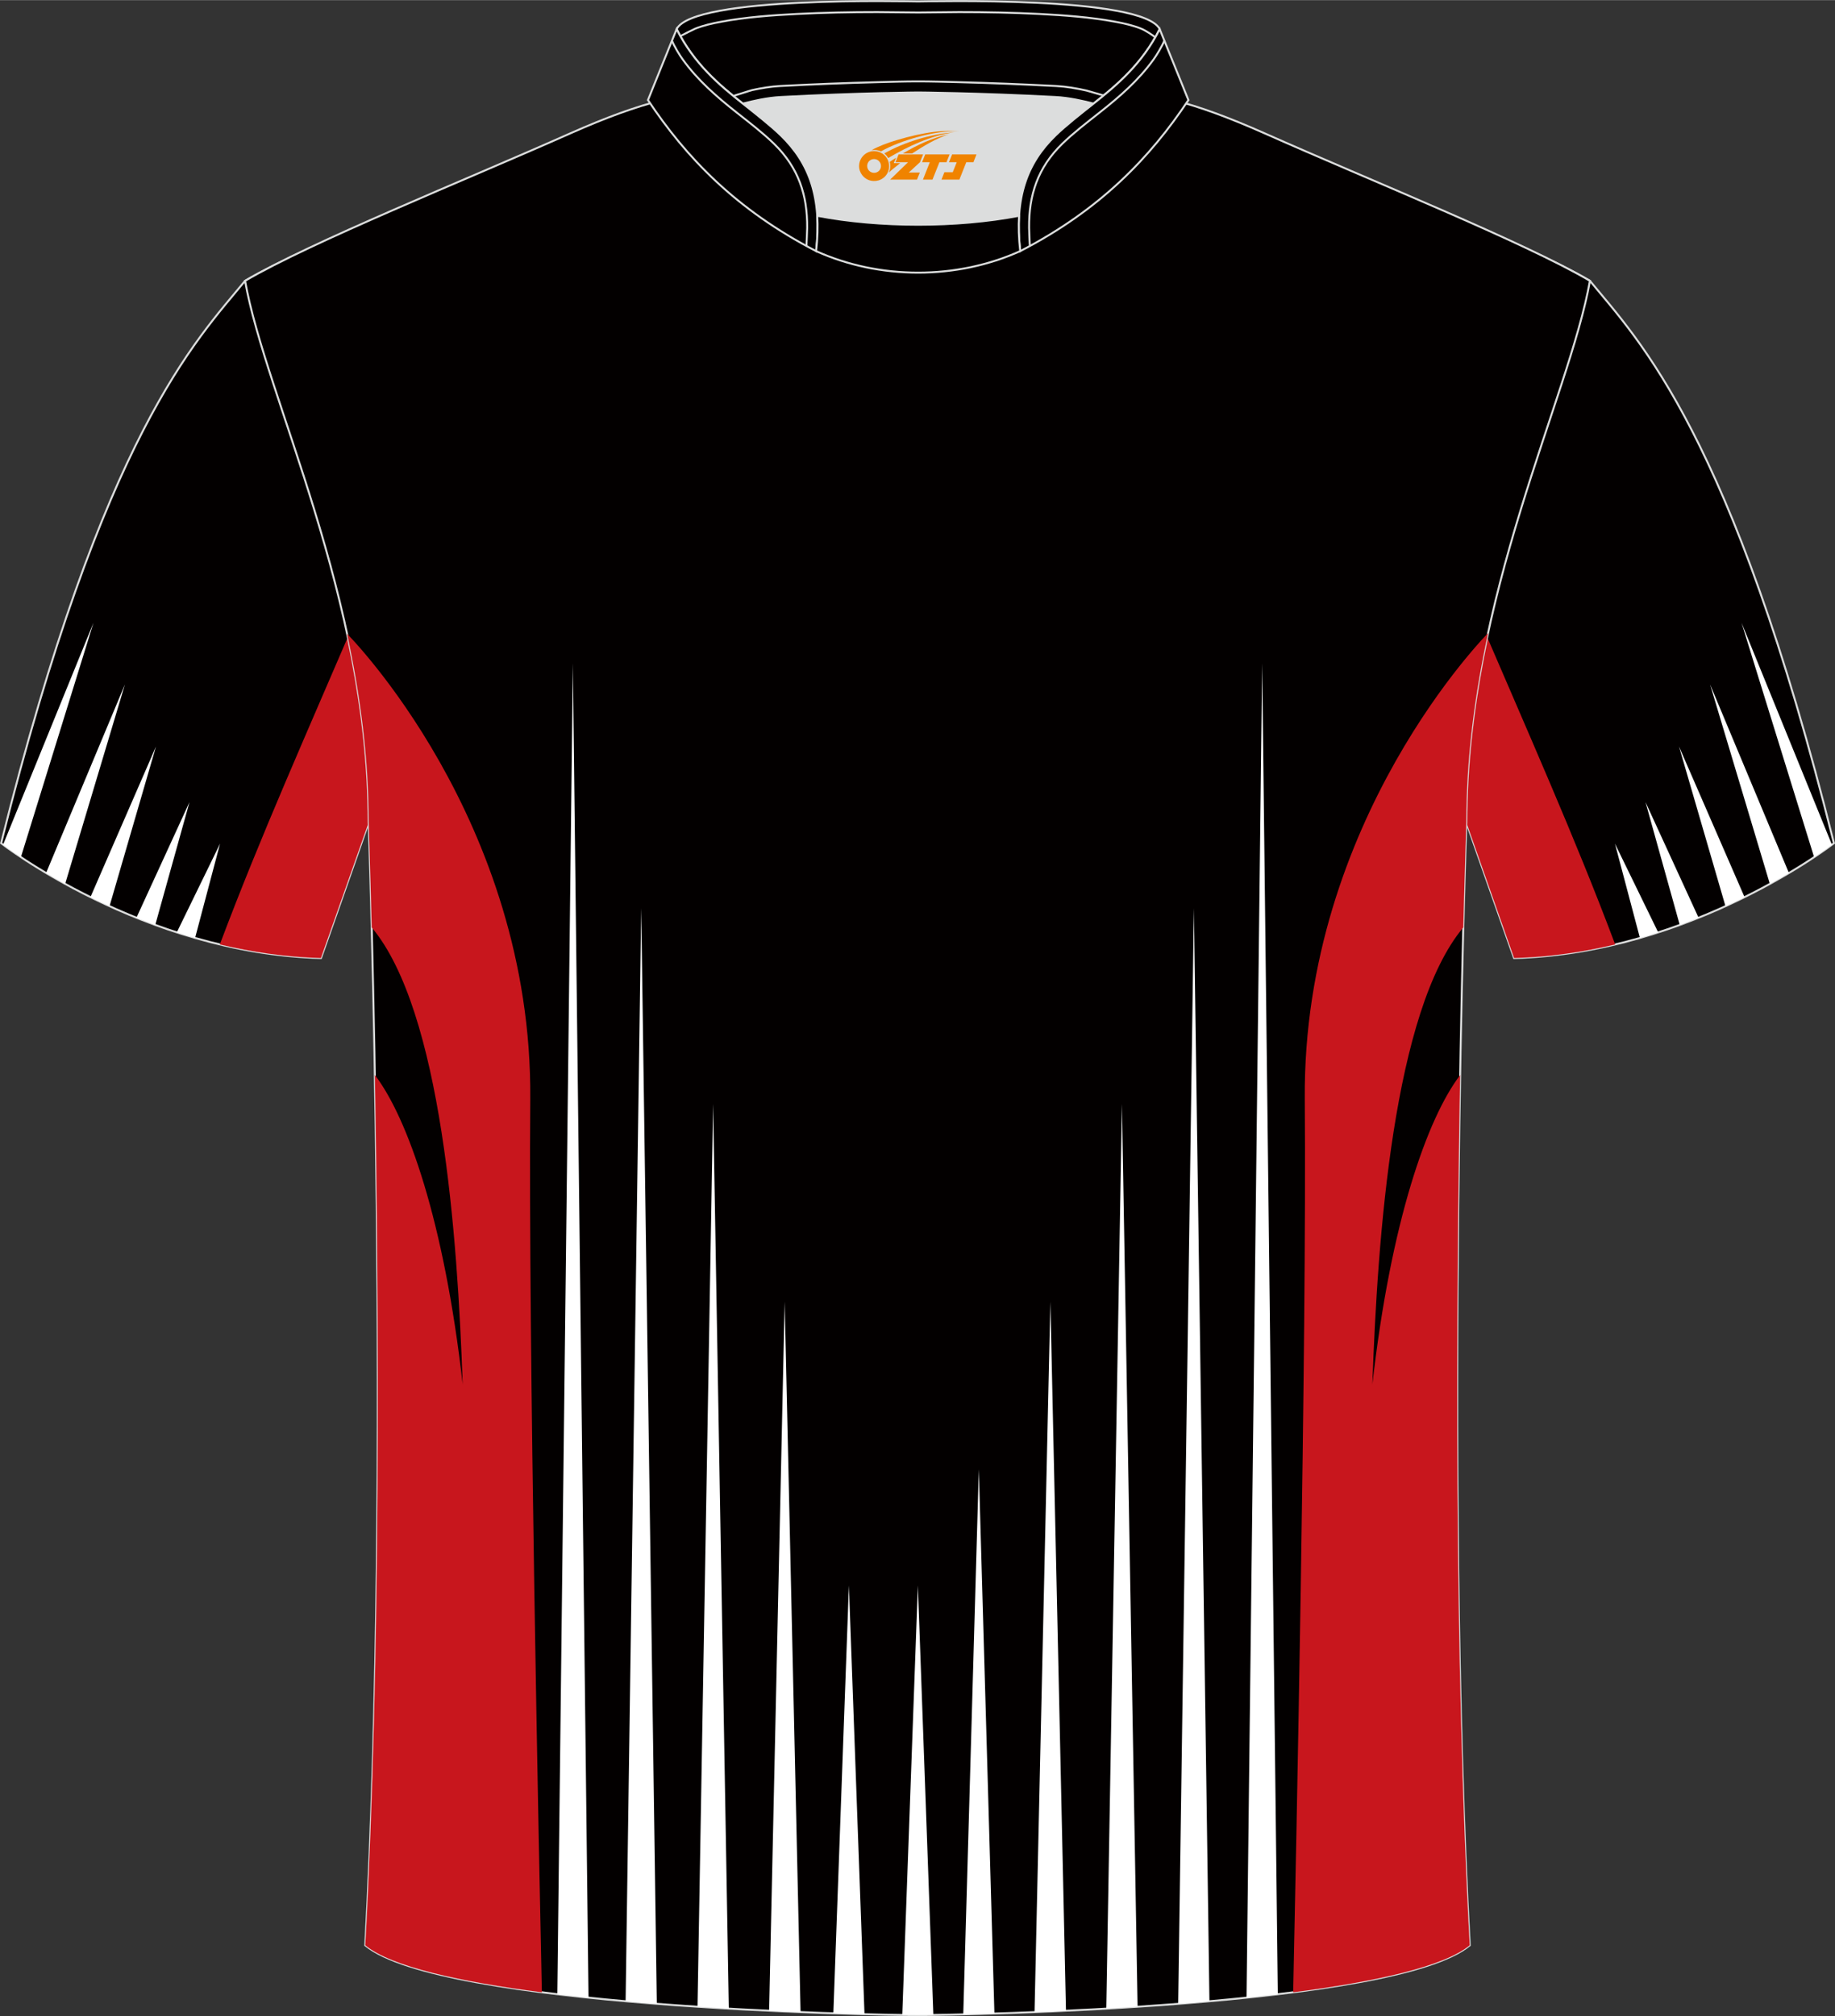
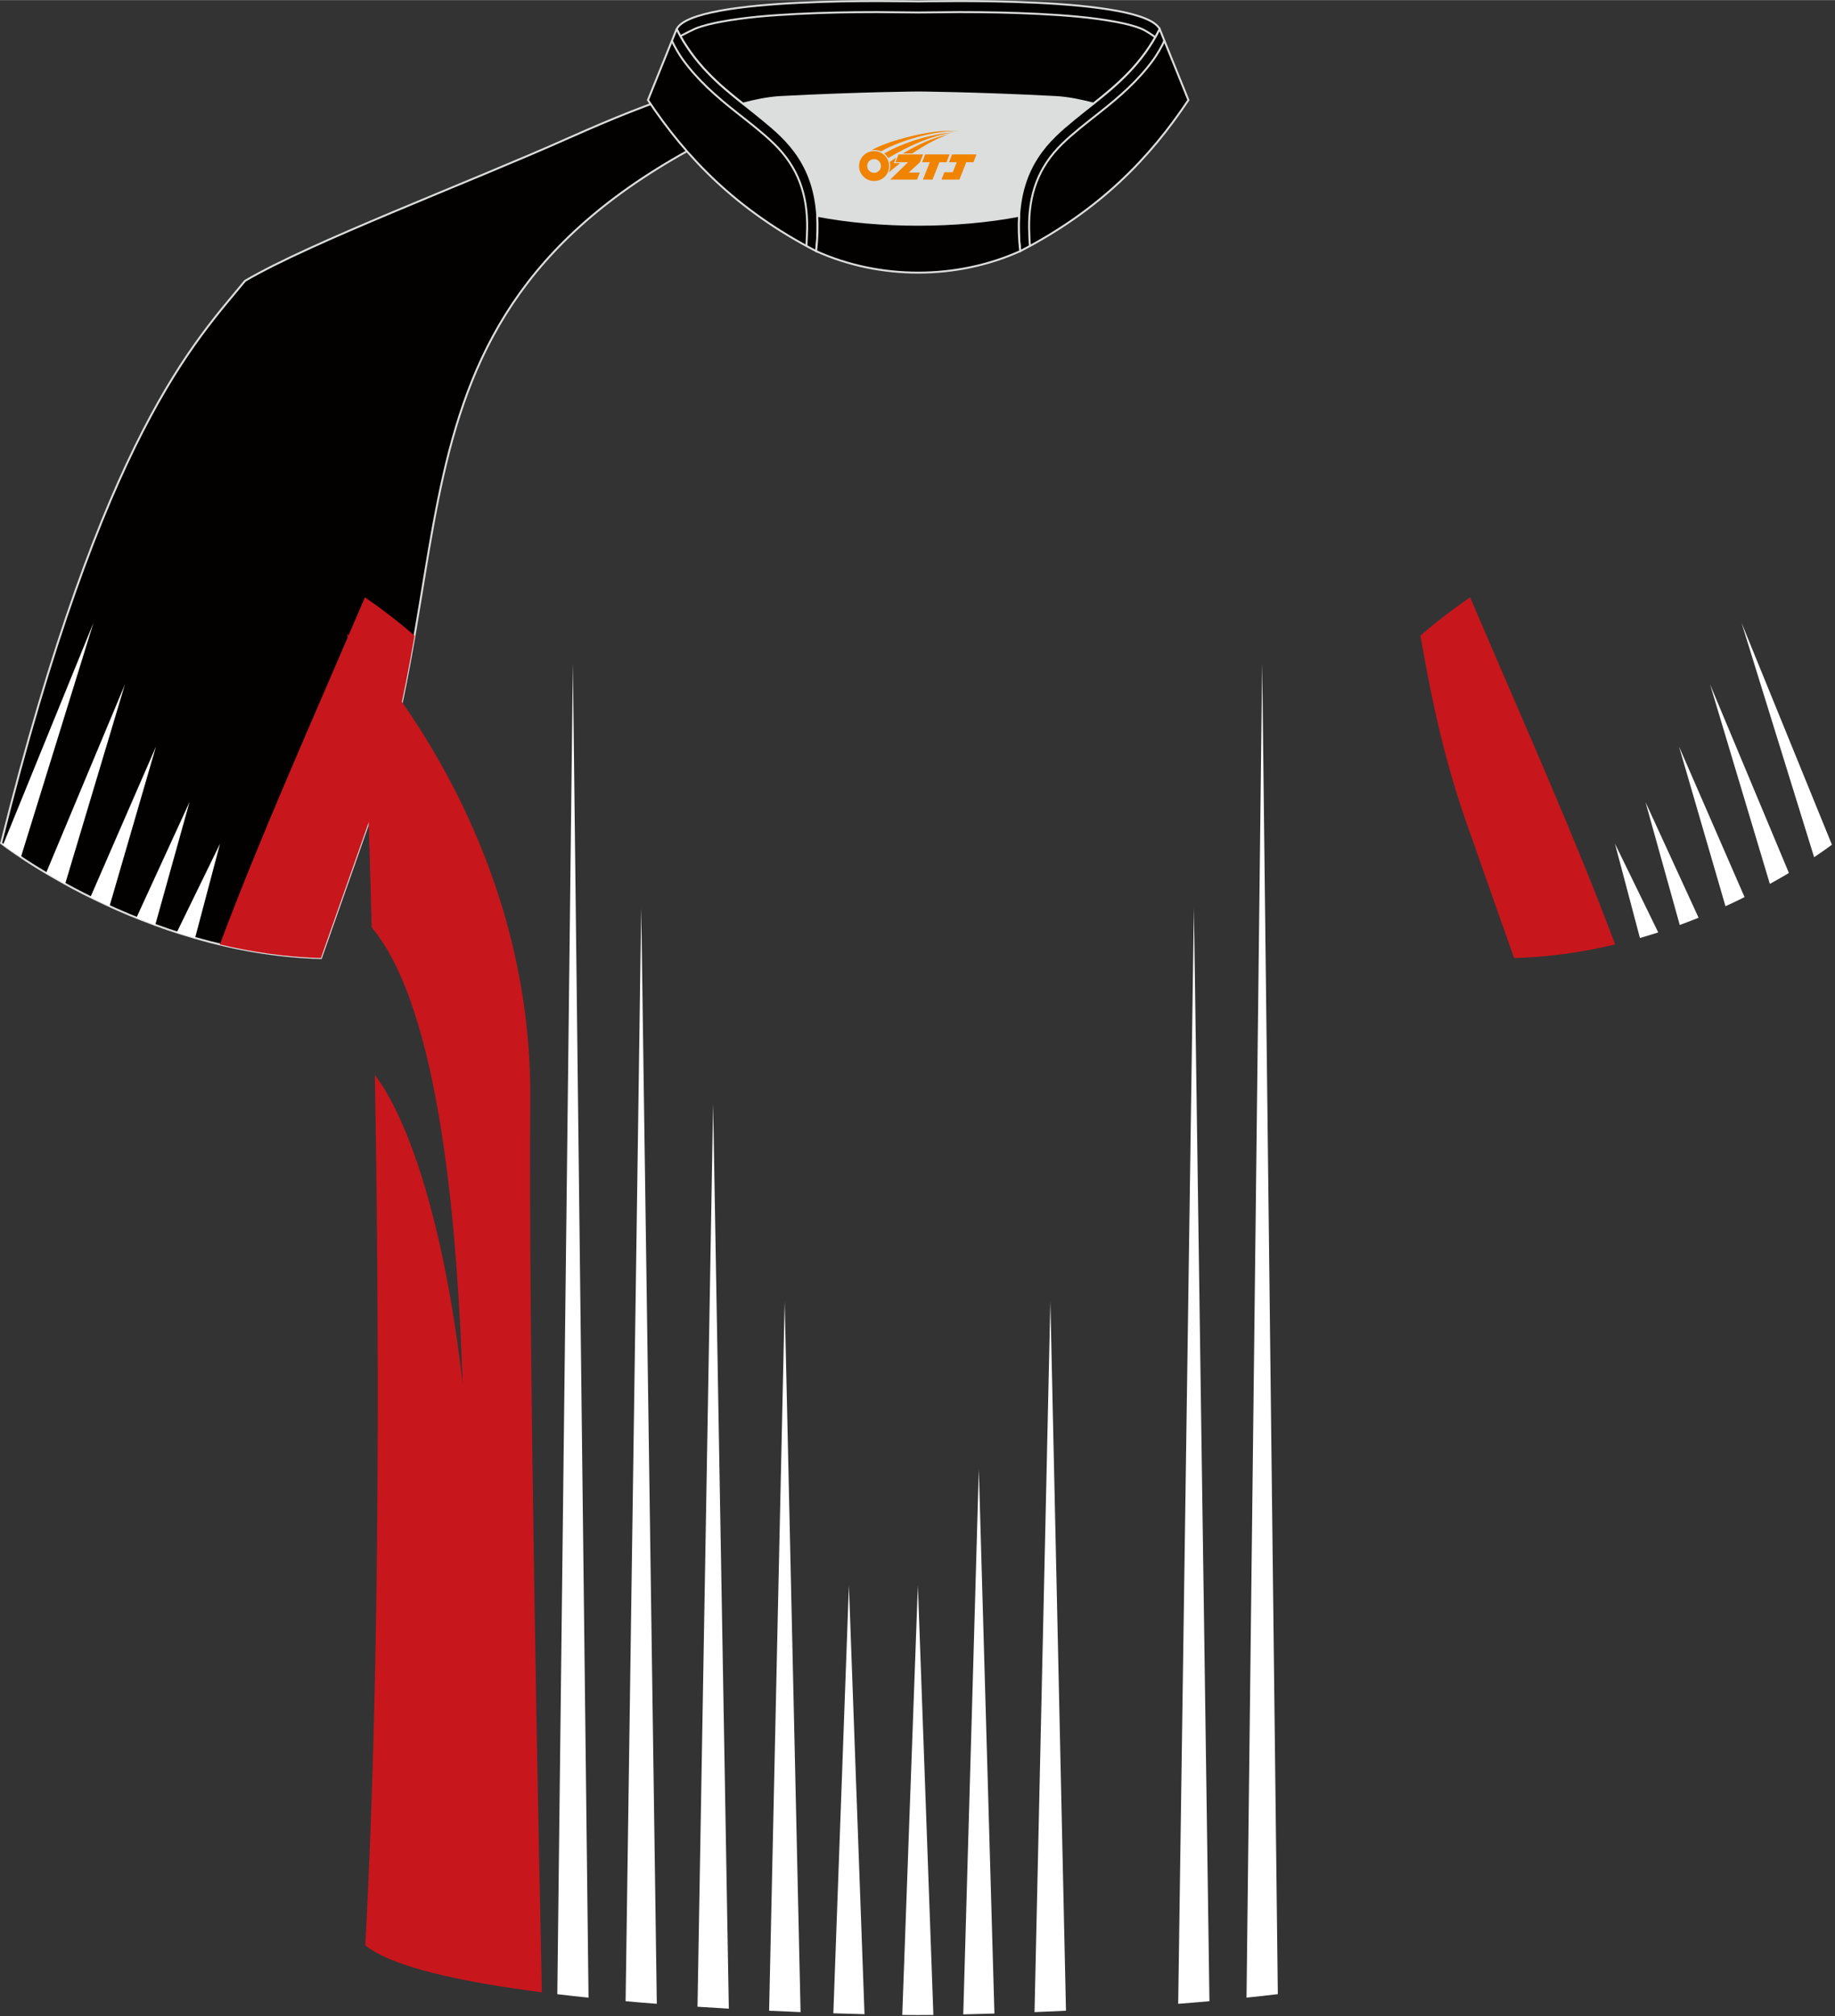
<svg xmlns="http://www.w3.org/2000/svg" version="1.1" id="图层_1" x="0px" y="0px" width="375.2px" height="412px" viewBox="0 0 375.15 411.9" enable-background="new 0 0 375.15 411.9" xml:space="preserve">
  <rect x="0" y="0" width="375.15" height="411.9" fill="#333333" stroke="none" />
  <path fill-rule="evenodd" clip-rule="evenodd" fill="#030000" stroke="#DCDDDD" stroke-width="0.4" stroke-miterlimit="22.926" d="  M50.1,57.36C39.99,69.67,21.12,88.55,0.23,172.26c0,0,28.82,22.49,65.38,23.47c0,0,7.07-20.03,9.77-27.74  c22.09-62.73-1.9-115.24,94.43-150.23c-1.42-0.26-3.07-0.26-4.87-0.1l0.08-0.01c-13.81-0.84-17.65-1.2-23.63,0.63  c-9.52,3.25-15.42,5.59-24.76,9.73C94.96,37.66,63.61,49.42,50.1,57.36z" />
  <g>
    <path fill-rule="evenodd" clip-rule="evenodd" fill="#C8161D" d="M74.6,122.03c-12.32,28.77-21.22,48.51-29.66,70.92   c6.48,1.54,13.42,2.59,20.67,2.78c0,0,7.07-20.03,9.77-27.74c4.64-13.18,7.25-25.92,9.37-38.13   C81.74,127.23,78.36,124.61,74.6,122.03z" />
    <g>
      <path fill-rule="evenodd" clip-rule="evenodd" fill="#FFFFFF" d="M19.11,127.22l-14.84,47.9c-1.81-1.2-3.05-2.11-3.64-2.55    L19.11,127.22z" />
      <path fill-rule="evenodd" clip-rule="evenodd" fill="#FFFFFF" d="M25.54,139.82l-12.22,40.76c-1.4-0.77-2.7-1.52-3.9-2.23    L25.54,139.82z" />
      <path fill-rule="evenodd" clip-rule="evenodd" fill="#FFFFFF" d="M31.89,152.51l-9.5,32.63c-1.35-0.62-2.66-1.24-3.9-1.86    L31.89,152.51z" />
      <path fill-rule="evenodd" clip-rule="evenodd" fill="#FFFFFF" d="M38.74,163.87l-7,25.1c-1.31-0.48-2.6-0.97-3.85-1.48    L38.74,163.87z" />
      <path fill-rule="evenodd" clip-rule="evenodd" fill="#FFFFFF" d="M44.99,172.35l-5.11,19.28c-1.27-0.36-2.52-0.75-3.74-1.14    L44.99,172.35z" />
    </g>
  </g>
-   <path fill-rule="evenodd" clip-rule="evenodd" fill="#030000" stroke="#DCDDDD" stroke-width="0.4" stroke-miterlimit="22.926" d="  M325.05,57.36c10.11,12.31,28.99,31.19,49.88,114.9c0,0-28.82,22.49-65.38,23.47c0,0-7.07-20.03-9.77-27.74  c-22.09-62.73,1.91-115.24-94.43-150.23c1.42-0.26,3.07-0.26,4.87-0.1l-0.08-0.01c13.81-0.84,17.65-1.2,23.63,0.63  c9.52,3.25,15.42,5.59,24.76,9.73C280.19,37.66,311.54,49.42,325.05,57.36z" />
  <g>
    <path fill-rule="evenodd" clip-rule="evenodd" fill="#C8161D" d="M300.55,122.03c12.32,28.77,21.22,48.51,29.66,70.92   c-6.48,1.54-13.42,2.59-20.67,2.78c0,0-7.07-20.03-9.77-27.74c-4.64-13.18-7.25-25.92-9.37-38.13   C293.41,127.23,296.79,124.61,300.55,122.03z" />
    <g>
      <path fill-rule="evenodd" clip-rule="evenodd" fill="#FFFFFF" d="M356.04,127.22l14.84,47.9c1.81-1.2,3.05-2.11,3.64-2.55    L356.04,127.22z" />
      <path fill-rule="evenodd" clip-rule="evenodd" fill="#FFFFFF" d="M349.61,139.82l12.22,40.76c1.4-0.77,2.7-1.52,3.9-2.23    L349.61,139.82z" />
      <path fill-rule="evenodd" clip-rule="evenodd" fill="#FFFFFF" d="M343.26,152.51l9.5,32.63c1.35-0.62,2.66-1.24,3.9-1.86    L343.26,152.51z" />
      <path fill-rule="evenodd" clip-rule="evenodd" fill="#FFFFFF" d="M336.41,163.87l7,25.1c1.31-0.48,2.6-0.97,3.85-1.48    L336.41,163.87z" />
      <path fill-rule="evenodd" clip-rule="evenodd" fill="#FFFFFF" d="M330.16,172.35l5.11,19.28c1.27-0.36,2.52-0.75,3.74-1.14    L330.16,172.35z" />
    </g>
  </g>
-   <path fill-rule="evenodd" clip-rule="evenodd" fill="#030000" stroke="#DCDDDD" stroke-width="0.4" stroke-miterlimit="22.926" d="  M187.57,411.7c9.6,0.03,97.5-1.6,112.9-14.25c-5.31-97.51-0.69-229.45-0.69-229.45c0-45.97,21.04-86.82,25.27-110.64  c-13.51-7.94-44.86-20.51-66.53-30.15c-29.76-13.19-33.84-7.47-70.54-7.47s-41.59-5.71-71.35,7.47  C94.96,36.85,63.61,49.42,50.1,57.36C54.33,81.17,75.37,122.02,75.37,168c0,0,4.62,131.94-0.69,229.45  C90.08,410.09,177.97,411.73,187.57,411.7z" />
  <g>
    <path fill-rule="evenodd" clip-rule="evenodd" fill="#FFFFFF" d="M131.09,185.52l3.19,223.88c-2.12-0.16-4.25-0.34-6.38-0.53   L131.09,185.52z" />
    <path fill-rule="evenodd" clip-rule="evenodd" fill="#FFFFFF" d="M145.79,225.5L149,410.39c-2.1-0.12-4.24-0.25-6.4-0.39   L145.79,225.5z" />
    <path fill-rule="evenodd" clip-rule="evenodd" fill="#FFFFFF" d="M160.42,265.94l3.25,145.16c-2.06-0.08-4.21-0.18-6.43-0.28   L160.42,265.94z" />
    <path fill-rule="evenodd" clip-rule="evenodd" fill="#FFFFFF" d="M244.08,185.52l-3.21,223.88c2.13-0.16,4.26-0.34,6.39-0.53   L244.08,185.52z" />
-     <path fill-rule="evenodd" clip-rule="evenodd" fill="#FFFFFF" d="M229.37,225.5l-3.2,184.88c2.1-0.12,4.24-0.25,6.4-0.39   L229.37,225.5z" />
    <path fill-rule="evenodd" clip-rule="evenodd" fill="#FFFFFF" d="M214.74,265.94L211.5,411.1c2.07-0.08,4.21-0.18,6.43-0.28   L214.74,265.94z" />
    <path fill-rule="evenodd" clip-rule="evenodd" fill="#C8161D" d="M70.96,129.48c0,0,37.89,37.93,37.45,95.05   c-0.4,49.69,1.8,155.76,2.37,182.52c-16.58-2.13-30.74-5.2-36.1-9.6c3.21-58.94,2.79-130.46,1.96-177.82   c6.67,8.71,14.17,29.82,17.95,63.19c-1.04-30.12-4.31-76.3-18.6-93.35C75.65,175.98,75.37,168,75.37,168   c0-13.36-1.78-26.29-4.41-38.5L70.96,129.48z" />
-     <path fill-rule="evenodd" clip-rule="evenodd" fill="#C8161D" d="M304.22,129.34c0,0-37.91,38.08-37.47,95.19   c0.4,49.68-1.8,155.76-2.37,182.52c16.57-2.13,30.73-5.2,36.09-9.6c-3.21-58.94-2.79-130.45-1.96-177.8   c-6.67,8.72-14.16,29.83-17.94,63.17c1.04-30.11,4.31-76.29,18.59-93.35c0.34-13.48,0.62-21.47,0.62-21.47   C299.78,154.58,301.57,141.59,304.22,129.34L304.22,129.34z" />
    <path fill-rule="evenodd" clip-rule="evenodd" fill="#FFFFFF" d="M117.12,135.53l3.2,272.62c-2.15-0.22-4.28-0.46-6.38-0.71   L117.12,135.53z" />
    <path fill-rule="evenodd" clip-rule="evenodd" fill="#FFFFFF" d="M258.04,135.53l-3.2,272.61c2.16-0.22,4.29-0.46,6.4-0.71   L258.04,135.53z" />
    <path fill-rule="evenodd" clip-rule="evenodd" fill="#FFFFFF" d="M200.11,300.2l-3.18,111.36c1.91-0.04,4.05-0.1,6.37-0.17   L200.11,300.2z" />
    <path fill-rule="evenodd" clip-rule="evenodd" fill="#FFFFFF" d="M187.65,323.93l-3.19,87.75c1.38,0.02,2.45,0.02,3.12,0.02   c0.69,0,1.8-0.01,3.24-0.02L187.65,323.93z" />
    <path fill-rule="evenodd" clip-rule="evenodd" fill="#FFFFFF" d="M173.55,323.93l-3.18,87.41c2.3,0.08,4.43,0.14,6.37,0.18   L173.55,323.93z" />
  </g>
  <path fill-rule="evenodd" clip-rule="evenodd" fill="#DCDDDD" d="M167.08,44.07c12.75,2.44,28.51,2.44,41.26,0  c0.44-7.05,3.02-12.12,7.41-16.39c2.09-2.03,5.48-4.68,7.77-6.5c0.71-0.54,1.4-1.11,2.09-1.68c-0.3-0.07-3.15-0.92-3.46-0.99  c-2.07-0.47-4.17-0.84-6.27-0.95c-6.71-0.35-13.43-0.61-20.15-0.79c-2.67-0.07-5.36-0.15-8.02-0.15c-2.67,0-5.36,0.08-8.02,0.15  c-6.72,0.17-13.44,0.44-20.15,0.79c-1.92,0.1-3.84,0.41-5.73,0.83c-0.49,0.11-3.41,1.08-3.89,1.2c0.65,0.54,1.31,1.06,1.96,1.57  c2.59,1.99,5.45,4.23,7.8,6.52C164.05,31.94,166.64,37.02,167.08,44.07z" />
  <path fill-rule="evenodd" clip-rule="evenodd" fill="#030000" stroke="#DCDDDD" stroke-width="0.4" stroke-miterlimit="22.926" d="  M138.33,5.93c3.45-6.82,47.26-5.66,49.38-5.66c2.12,0,45.93-1.16,49.38,5.66c-3.56,7.07-8.63,11.35-13.54,15.22  c-2.12-0.55-4.99-1.21-7.77-1.35c-16.28-0.85-28.07-0.93-28.07-0.93s-11.79,0.08-28.07,0.93c-2.78,0.14-5.65,0.8-7.77,1.35  C146.96,17.28,141.89,13,138.33,5.93z" />
  <path fill-rule="evenodd" clip-rule="evenodd" fill="none" stroke="#DCDDDD" stroke-width="0.4" stroke-miterlimit="22.926" d="  M236.19,7.6c-0.38-0.33-2.06-1.45-2.88-1.76c-1.65-0.67-3.54-1.09-5.27-1.41c-5.06-0.95-10.42-1.33-15.54-1.6  c-5.46-0.28-10.93-0.38-16.39-0.38c-2.8,0-5.6,0.08-8.39,0.08c-2.79,0-5.59-0.08-8.39-0.08c-5.46,0-10.94,0.1-16.4,0.38  c-5.13,0.26-10.48,0.65-15.54,1.6c-1.74,0.32-3.62,0.74-5.27,1.41c-0.22,0.09-2.6,1.27-3.03,1.51" />
-   <path fill-rule="evenodd" clip-rule="evenodd" fill="none" stroke="#DCDDDD" stroke-width="0.4" stroke-miterlimit="22.926" d="  M149.91,19.58c0.48-0.12,3.41-1.09,3.89-1.2c1.89-0.41,3.81-0.73,5.73-0.83c6.71-0.36,13.43-0.62,20.15-0.79  c2.67-0.07,5.36-0.15,8.02-0.15c2.67,0,5.36,0.08,8.03,0.15c6.72,0.17,13.43,0.44,20.15,0.79c2.1,0.11,4.21,0.47,6.28,0.94  c0.31,0.07,3.15,0.92,3.46,1" />
-   <path fill-rule="evenodd" clip-rule="evenodd" fill="#030000" stroke="#DCDDDD" stroke-width="0.4" stroke-miterlimit="22.926" d="  M138.33,5.93l-5.86,14.49c7.8,11.73,18.01,22.41,34.38,30.87c1.23-11.03-1.43-18.01-7.18-23.61c-2.09-2.04-5.48-4.69-7.77-6.5  C146.98,17.3,141.9,13.01,138.33,5.93z" />
+   <path fill-rule="evenodd" clip-rule="evenodd" fill="#030000" stroke="#DCDDDD" stroke-width="0.4" stroke-miterlimit="22.926" d="  M138.33,5.93l-5.86,14.49c7.8,11.73,18.01,22.41,34.38,30.87c1.23-11.03-1.43-18.01-7.18-23.61c-2.09-2.04-5.48-4.69-7.77-6.5  C146.98,17.3,141.9,13.01,138.33,5.93" />
  <path fill-rule="evenodd" clip-rule="evenodd" fill="none" stroke="#DCDDDD" stroke-width="0.4" stroke-miterlimit="22.926" stroke-dasharray="1044.432,522.17" d="  M164.87,50.24c0.03-0.52,0.15-3.21,0.15-3.72c0.06-6.62-1.73-12.26-6.8-17.19c-2.33-2.26-5.06-4.34-7.6-6.35  c-4.26-3.36-7.97-6.62-11.02-10.82c-0.57-0.74-1.95-3.04-2.22-3.9" />
  <path fill-rule="evenodd" clip-rule="evenodd" fill="#030000" stroke="#DCDDDD" stroke-width="0.4" stroke-miterlimit="22.926" d="  M237.09,5.93l5.87,14.49c-7.81,11.73-18.01,22.41-34.38,30.87c-1.24-11.03,1.42-18.01,7.18-23.61c2.09-2.04,5.48-4.69,7.77-6.5  C228.43,17.3,233.51,13.01,237.09,5.93z" />
  <path fill-rule="evenodd" clip-rule="evenodd" fill="none" stroke="#DCDDDD" stroke-width="0.4" stroke-miterlimit="22.926" d="  M210.54,50.24c-0.03-0.52-0.15-3.21-0.15-3.72c-0.06-6.62,1.72-12.26,6.8-17.19c2.33-2.26,5.06-4.34,7.6-6.35  c4.26-3.36,7.97-6.62,11.02-10.82c0.56-0.74,1.95-3.04,2.22-3.9" />
  <path fill-rule="evenodd" clip-rule="evenodd" fill="#030000" stroke="#DCDDDD" stroke-width="0.4" stroke-miterlimit="22.926" d="  M166.85,51.29c0.29-2.62,0.37-5.02,0.23-7.22c12.75,2.44,28.51,2.44,41.26,0c-0.14,2.2-0.06,4.6,0.23,7.22  C195.57,57.15,179.85,57.15,166.85,51.29z" />
  <g id="图层_x0020_1">
    <path fill="#F08300" d="M175.81,34.93c0.416,1.136,1.472,1.984,2.752,2.032c0.144,0,0.304,0,0.448-0.016h0.016   c0.016,0,0.064,0,0.128-0.016c0.032,0,0.048-0.016,0.08-0.016c0.064-0.016,0.144-0.032,0.224-0.048c0.016,0,0.016,0,0.032,0   c0.192-0.048,0.4-0.112,0.576-0.208c0.192-0.096,0.4-0.224,0.608-0.384c0.672-0.56,1.104-1.408,1.104-2.352   c0-0.224-0.032-0.448-0.08-0.672l0,0C181.65,33.05,181.6,32.88,181.52,32.7C181.05,31.61,179.97,30.85,178.7,30.85C177.01,30.85,175.63,32.22,175.63,33.92C175.63,34.27,175.69,34.61,175.81,34.93L175.81,34.93L175.81,34.93z M180.11,33.95L180.11,33.95C180.08,34.73,179.42,35.33,178.64,35.29C177.85,35.26,177.26,34.61,177.29,33.82c0.032-0.784,0.688-1.376,1.472-1.344   C179.53,32.51,180.14,33.18,180.11,33.95L180.11,33.95z" />
    <polygon fill="#F08300" points="194.14,31.53 ,193.5,33.12 ,192.06,33.12 ,190.64,36.67 ,188.69,36.67 ,190.09,33.12 ,188.51,33.12    ,189.15,31.53" />
    <path fill="#F08300" d="M196.11,26.8c-1.008-0.096-3.024-0.144-5.056,0.112c-2.416,0.304-5.152,0.912-7.616,1.664   C181.39,29.18,179.52,29.9,178.17,30.67C178.37,30.64,178.56,30.62,178.75,30.62c0.48,0,0.944,0.112,1.36,0.288   C184.21,28.59,191.41,26.54,196.11,26.8L196.11,26.8L196.11,26.8z" />
    <path fill="#F08300" d="M181.58,32.27c4-2.368,8.88-4.672,13.488-5.248c-4.608,0.288-10.224,2-14.288,4.304   C181.1,31.58,181.37,31.9,181.58,32.27C181.58,32.27,181.58,32.27,181.58,32.27z" />
    <polygon fill="#F08300" points="199.63,31.53 ,199.01,33.12 ,197.55,33.12 ,196.14,36.67 ,195.68,36.67 ,194.17,36.67 ,192.48,36.67    ,193.07,35.17 ,194.78,35.17 ,195.6,33.12 ,194.01,33.12 ,194.65,31.53" />
    <polygon fill="#F08300" points="188.72,31.53 ,188.08,33.12 ,185.79,35.23 ,188.05,35.23 ,187.47,36.67 ,181.98,36.67 ,185.65,33.12    ,183.07,33.12 ,183.71,31.53" />
    <path fill="#F08300" d="M194,27.39c-3.376,0.752-6.464,2.192-9.424,3.952h1.888C188.89,29.77,191.23,28.34,194,27.39z    M183.2,32.21C182.57,32.59,182.51,32.64,181.9,33.05c0.064,0.256,0.112,0.544,0.112,0.816c0,0.496-0.112,0.976-0.32,1.392   c0.176-0.16,0.32-0.304,0.432-0.4c0.272-0.24,0.768-0.64,1.6-1.296l0.32-0.256H182.72l0,0L183.2,32.21L183.2,32.21L183.2,32.21z" />
  </g>
</svg>